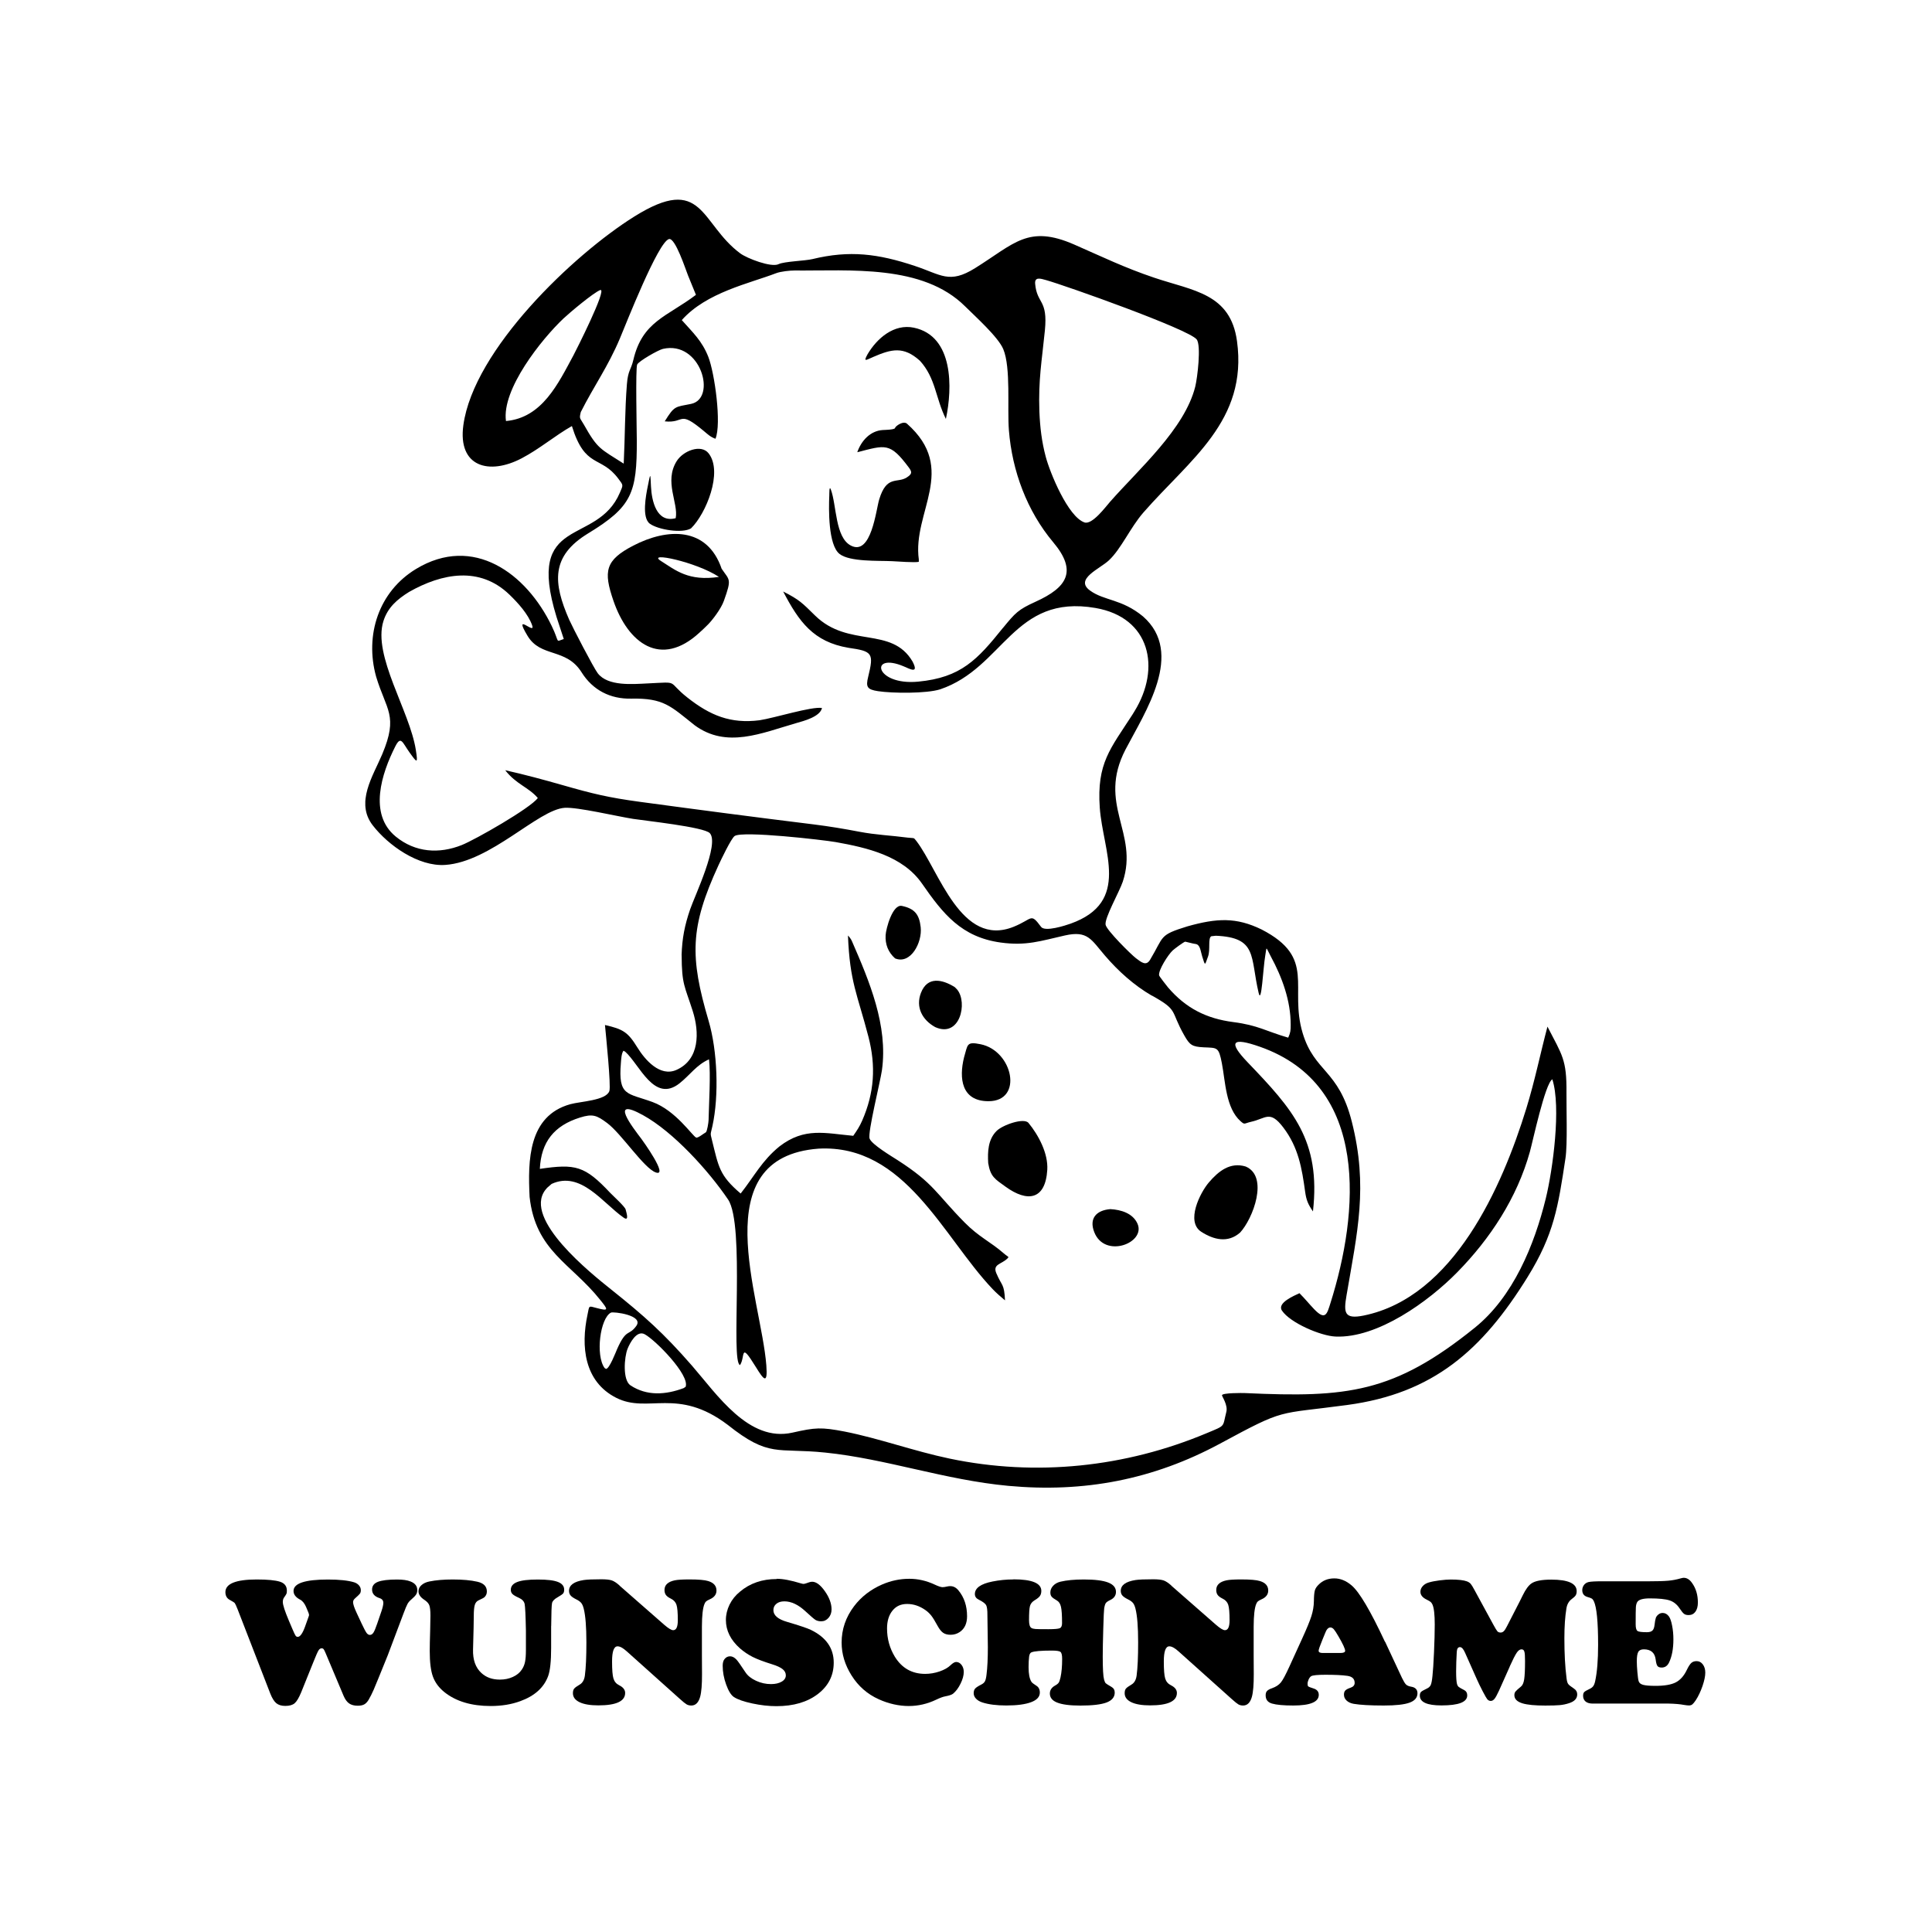
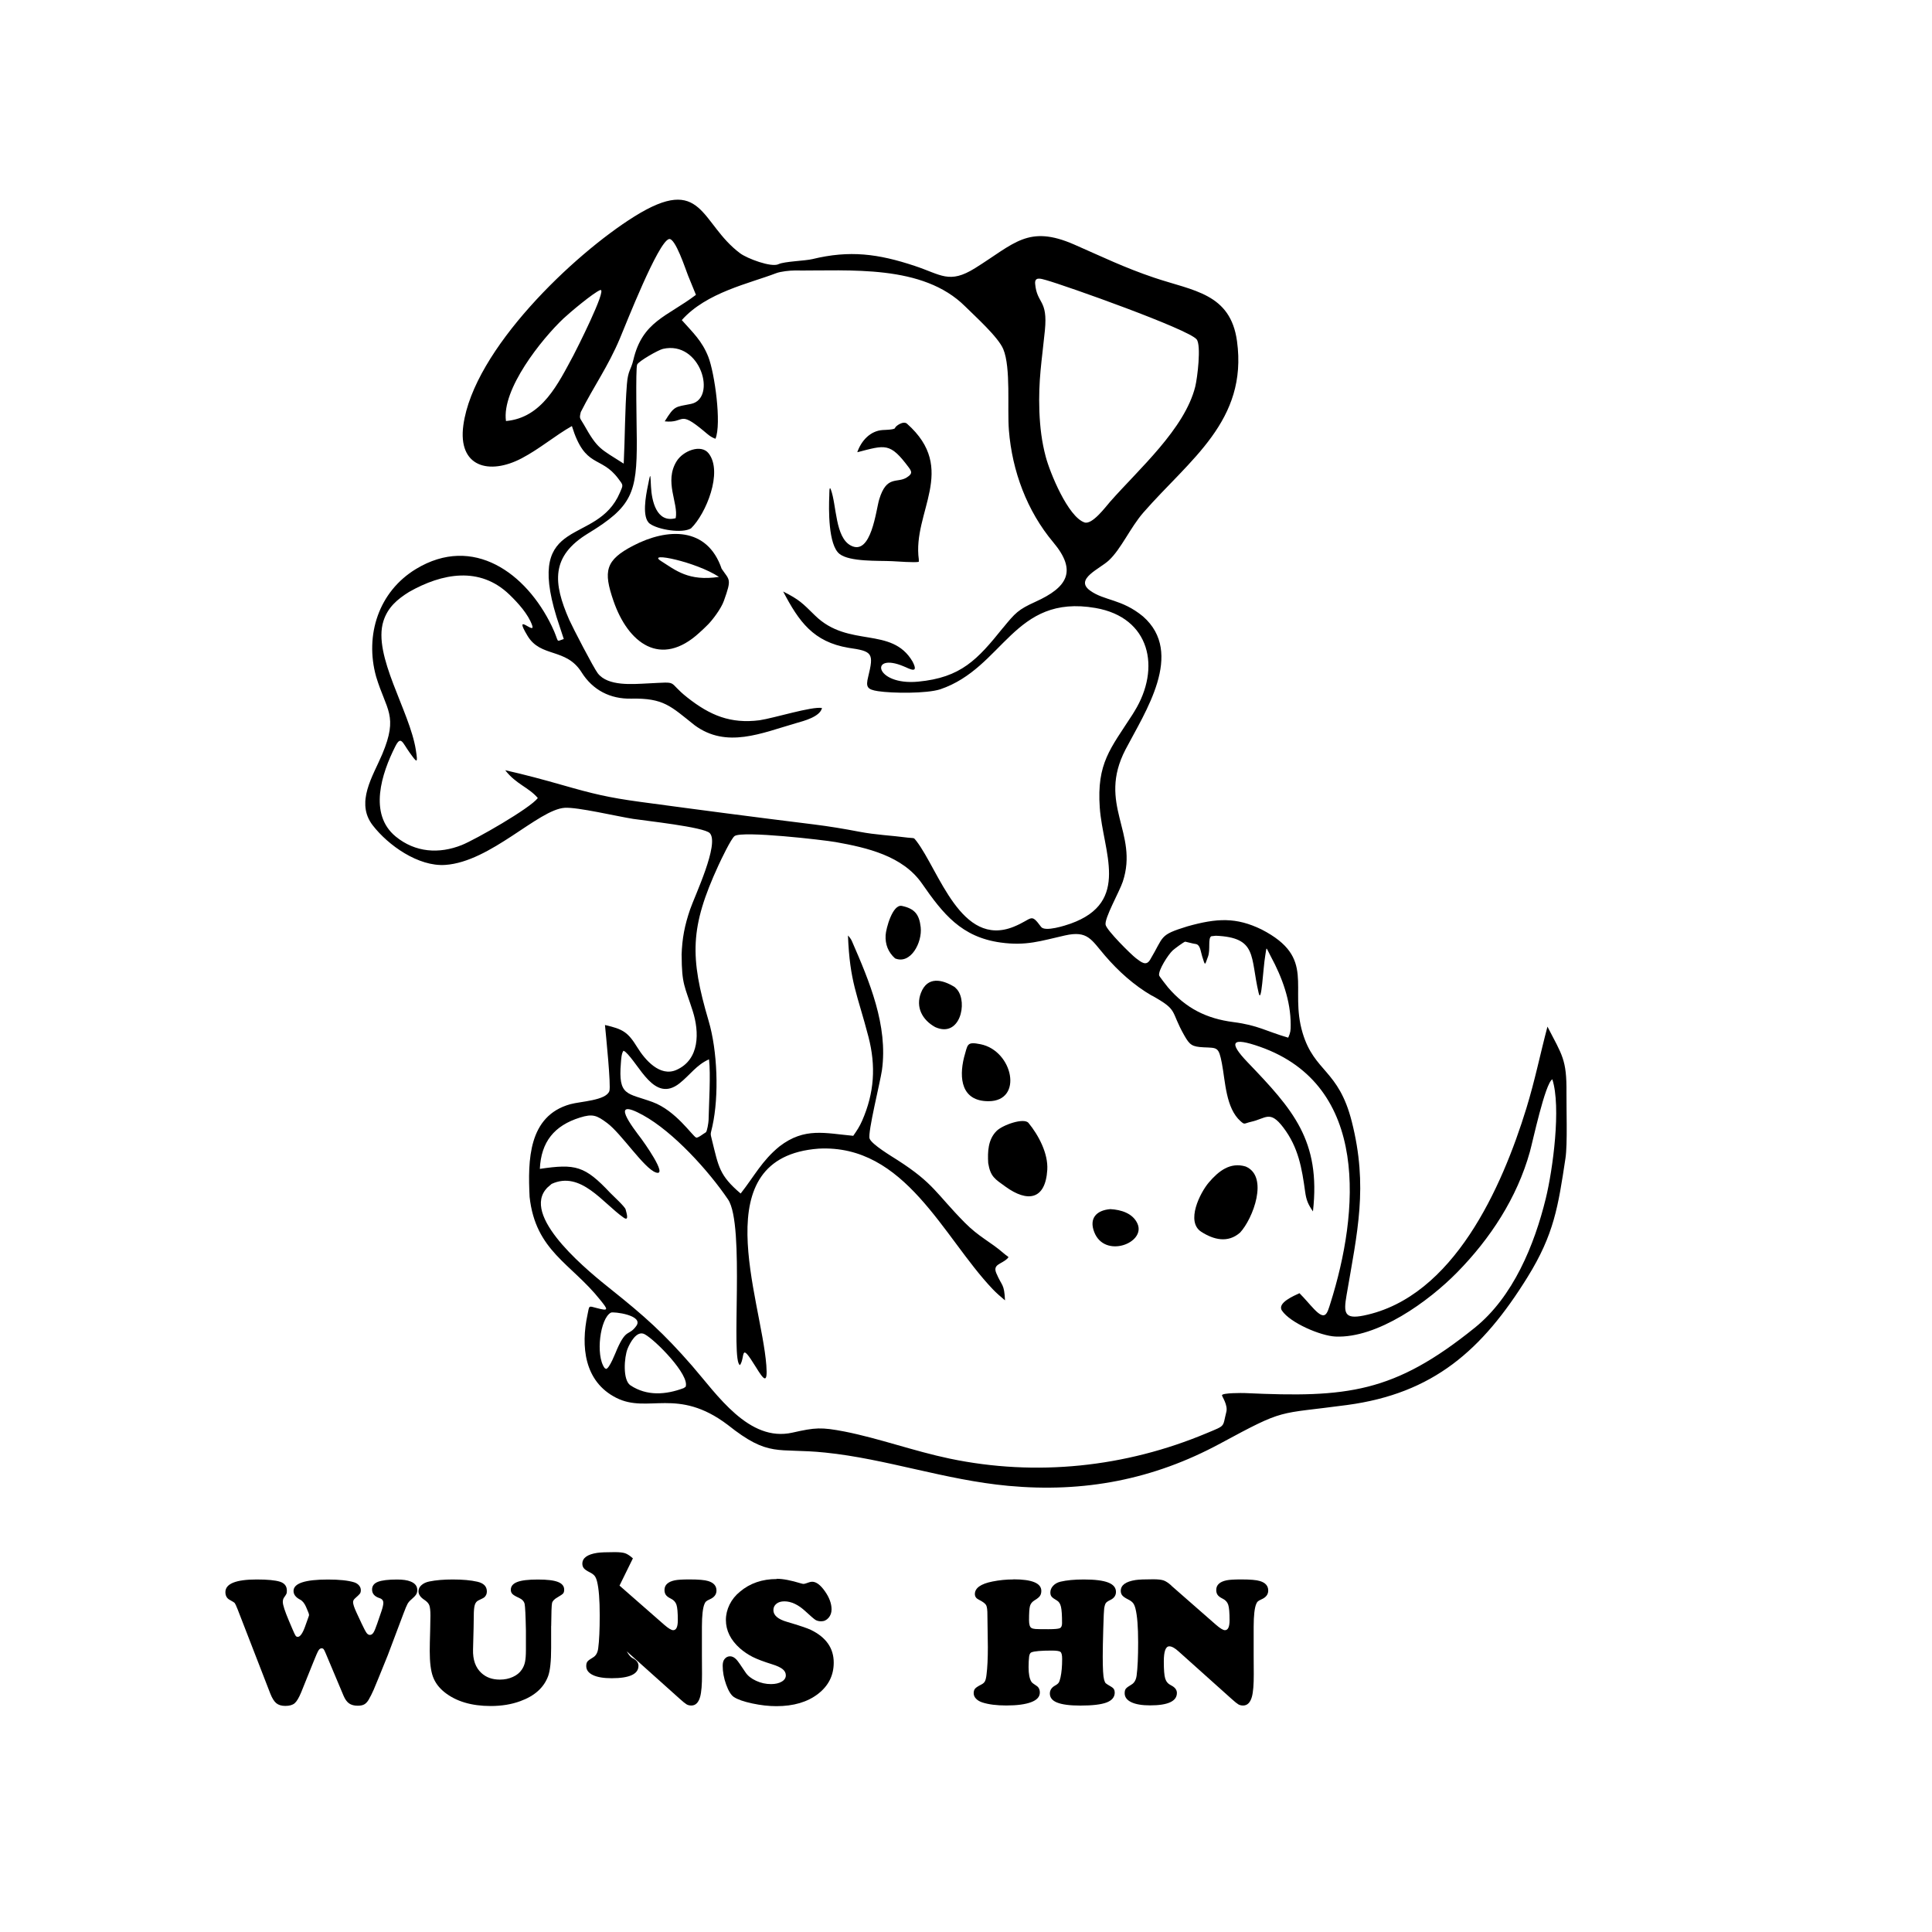
<svg xmlns="http://www.w3.org/2000/svg" width="1500" height="1500" viewBox="0 0 1500 1500">
  <g transform="translate(283.626, 155.0)">
    <svg width="932.748" height="1000" viewBox="0 0 494.17 529.8">
      /2000/svg" viewBox="0 0 494.17 529.8"&gt;<defs>
        <style>.cls-1{fill-rule:evenodd;}</style>
      </defs>
      <path class="cls-1" d="M130.12,310.8c.05,12.13,1.24,12.56,4.57,22.99,2.73,8.57,2.93,19.92-6.73,24.19-6.75,2.98-12.91-4.14-16.06-9.26-3.92-6.37-5.95-7.52-13.32-9.22.37,3.93,2.54,25.05,1.81,27.17-1.36,3.91-11.88,4.24-16.08,5.41-17.3,4.82-17.47,23.13-16.73,38.15,2.47,22.25,17.02,27.26,29.02,42.31,3.18,3.98,3.84,4.8-1.46,3.37-3.48-.93-2.93-1.09-3.74,2.72-2.78,12.97-1.42,27.51,11.8,34.21,13.12,6.66,25.16-4.54,45.86,11.12,17.11,13.6,20.15,9.37,40.09,11.41,25.14,2.57,49.28,11.28,75.34,13.69,31.11,2.88,59.61-2.54,87.11-17.38,27.28-14.72,22.83-11.91,52.24-15.87,35.42-4.76,55.55-22.48,74.21-52.58,10.92-17.62,12.6-28.98,15.62-48.94.87-5.77.35-20.18.41-26.89.13-13.73-1.75-15.44-7.82-27.24-3.03,11.47-5.14,22.11-8.7,33.68-9.93,32.24-29.89,77.63-66.89,85.17-8.07,1.64-8.27-1.2-7.06-8.31,4.44-26.06,8.96-44.64,2.16-71.48-5.44-21.49-15.37-20.27-20.22-36.44-5.66-18.89,5.84-30.85-16.85-42.56-10.47-5.11-18.4-4.72-30.61-1.28-11.76,3.63-9.45,3.99-15.28,13.72-1.6,2.68-3.54,1.1-5.81-.63-2.11-1.61-12.03-11.46-12.49-13.75-.55-2.71,5.72-13.66,7.07-17.76,6.67-20.14-10.65-31.74,1.14-54.38,7.96-15.29,24.4-39.63,7.17-54.71-8.81-7.27-15.93-6.36-21.81-10.66-6.43-4.7,3.98-8.86,7.75-12.37,5.09-4.74,8.84-13.53,14.23-19.71,19.02-21.79,42.99-37.71,38.5-70.48-2.69-19.67-18-20.69-34.04-26.1-12.26-4.13-21.34-8.58-32.89-13.63-19-8.32-24.64-.38-40.82,9.7-10.62,6.62-13.9,2.69-24.82-.93-15-4.98-26.72-6.54-42.11-2.79-2.97.72-11.58.94-13.91,2.08-2.98,1.45-12.94-2.35-15.76-4.45-16.59-12.33-15.08-32.95-43.6-15.12-24.93,15.59-66.03,54.69-70.28,85.81-2.35,17.16,10.6,20.68,24.07,13.57,7.49-3.96,13.62-9.28,20.58-13.22,5.45,17.66,11.8,11.96,19.02,21.54,2.22,2.94,2.12,2.59.71,5.88-9.51,22.28-39.08,8.71-26.05,51.11.98,3.03,1.99,6.05,2.98,9.07-3.65,1.17-1.53,1.73-4.97-5.38-10.45-21.64-32.23-37.69-55.78-23.45-15.4,9.31-21.17,27.23-16.45,44.27,4.19,13.93,9.24,15.99,2.53,31.93-3.78,8.98-11.17,19.87-3.92,29.26,6.38,8.26,18.79,17.05,29.85,16.29,18.72-1.28,38.26-22.78,49.12-23.49,5.27-.34,21.5,3.51,28.12,4.55,4.99.78,29.18,3.34,31.56,5.87,4.08,4.32-6.23,25.91-8.09,31.36-2.26,6.63-3.29,11.88-3.51,18.9M88.63,87.38c5.45-10.8,11.22-18.71,16.1-30.31,2.5-5.93,15.69-39.65,20.17-40.85,2.58-.7,6.87,12.57,7.84,14.96,1.09,2.66,2.18,5.32,3.26,7.98-11.92,9.03-22.01,10.84-25.74,26.74-1.01,4.3-2.19,4.17-2.66,10.03-.84,10.47-.78,22.01-1.31,32.66-9.74-6.23-10.68-5.91-16.42-16.11-1.58-2.8-1.94-2.21-1.24-5.09ZM277.27,87.19c-.45-13.25.99-20.62,2.26-33.35,1.29-12.93-3.25-10.8-4-19.21-.27-3.02,2.3-2.15,4.51-1.53,8.11,2.28,58.58,20.19,61.92,24.38,1.95,2.45.3,15.94-.58,19.45-4.37,17.44-23.22,33.91-35.04,47.36-1.86,2.12-7.36,9.57-10.53,8.48-6.77-2.33-14.17-20.4-15.92-26.99-1.68-6.33-2.34-12.07-2.62-18.59ZM96.7,37.17c2.85-.55-10.21,25.25-11.08,26.86-6.3,11.65-12.85,25.7-27.76,27.04-1.83-13.02,14.59-33.61,23.63-42.16,2.4-2.27,12.41-10.71,15.21-11.75ZM262.28,176.15c-10.44,12.98-17.19,20.46-34.92,22.12-17.87,1.67-20.16-12.32-5.89-6.29,2.57,1.09,6.36,3.27,3.62-2-8.63-14.65-26.29-5.43-40.06-18.88-5.31-5.19-6.34-6.45-13.15-9.91,6.47,12.39,12.43,20.73,26.88,23.16,9.9,1.41,10.48,2.19,8.08,11.96-1.01,4.12-.46,5.19,4.08,5.88,5.88.89,19.84,1.03,25.53-.76,26.23-8.88,30.13-39.31,63.92-33.46,22.52,3.9,26.99,24.72,16.01,42.5l-.88,1.43c-9,13.96-14.67,19.87-13.39,38.19,1.26,18,12.89,38.83-12,47.72-2.08.74-10.52,3.5-12.14,1.33-4.45-5.98-3.33-3.25-11.3-.04-21.66,8.71-30.64-23.09-39.98-35.27-1.29-1.68-.88-1.05-3.56-1.4-6.87-.91-13.08-1.11-19.99-2.44-6.25-1.2-12.29-2.2-18.61-2.99-23.75-2.92-47.91-6.09-71.61-9.3-12.95-1.76-19.34-3.31-31.7-6.85-8.02-2.29-15.51-4.31-23.67-6.15,4.48,5.8,9.6,6.97,13.41,11.44-3.15,4.23-25.7,17.11-31.28,19.34-9.32,3.72-19.12,3.09-27.15-3.48-11.34-9.27-5.77-26.04-.23-37.03,2.37-4.71,2.93-1.68,5.96,2.52,3.07,4.26,3.43,4.68,2.52-1.14-2.52-16.1-17.81-38.77-13.34-52.96,1.79-5.67,5.69-8.99,10.57-12.03,13.56-7.68,29.06-10.66,41.28,1.12,3.47,3.35,7.71,7.99,9.33,12.6,1.54,4.38-8.11-6-1.88,4.36,5.43,9.05,15.85,4.82,22.22,14.99,4.61,7.36,11.82,11.01,20.4,10.83,13.38-.28,16.17,3.04,26.09,10.93,13.16,9.7,27.49,3.25,41.75-.85,3.13-.9,9.83-2.59,10.65-6.23-4.15-.74-19.7,4.15-25.68,5.04-11.94,1.51-20.32-1.96-29.69-9.34-8.76-6.9-2.8-6.45-16.36-5.81-6.15.29-16.34,1.26-20.51-4.18-1.75-2.29-10.31-18.81-11.74-22.01-6.62-15.13-7.69-26.11,7.79-35.53,17.99-10.95,20.09-16.58,20.01-38.25-.02-4.49-.56-29.67.15-31.2.66-1.42,8.69-5.99,10.57-6.43,15.62-3.62,22.34,20.48,11.56,22.63-6.55,1.31-6.76.66-10.79,7.17,8.52.92,5.41-4.94,16.18,4.06,1.64,1.37,2.66,2.38,4.69,3.1,2.57-6.15-.34-27.07-2.95-33.71-2.61-6.61-6.35-9.97-10.9-15.1,10.11-11.4,27.77-15.05,38.8-19.29,1.89-.73,5.74-1.12,7.53-1.11,22.84.19,52.74-2.65,70.23,14.77,4.06,4.04,13.62,12.6,15.68,17.59,3.17,7.67,1.58,24.19,2.31,33.39,1.33,16.71,7.44,33.19,18.26,46.07,9.96,11.86,5.73,18.52-7.28,24.42-7.19,3.26-8.33,4.57-13.42,10.78ZM323.51,327.37c11.17,6.22,7.43,6.01,13.38,16.44,2.24,3.94,3.19,4.63,8,4.87,5.58.27,6.13-.27,7.45,6.59,1.44,7.48,1.59,18.42,7.7,23.82,1.79,1.59,1.38.88,4.41.2,6.03-1.35,7.63-4.89,13.14,2.35,6.26,8.22,7.66,16.8,9,26.49.49,3.49,1.22,5.14,3.21,8.05,3.29-29.23-8.3-41.96-26.88-61.35-8.07-8.42-6.57-10.47,5.1-6.37,45.35,15.97,40.71,68.3,28.97,105.45-1.39,4.41-2.04,7.35-6.71,2.47-2.1-2.19-3.67-4.2-6.03-6.56-2.03.97-9.35,3.95-7.2,7.16,3.39,5.05,15.92,10.4,21.99,10.67,17.35.77,38.33-14.46,50.05-26.38,13.68-13.92,24.64-30.68,29.92-49.56,1.24-4.44,6.28-28.18,9.25-29.88,3.68,11.4.22,37.15-2.69,49.02-4.7,19.19-13.42,40.44-29.18,53.15-33.35,26.91-52.58,28.84-94.46,26.9-1.02-.05-9.53-.13-9.55.91,0,.51,2.5,4.03,1.79,6.82-1.64,6.48-.12,5.42-8.03,8.74-33.52,14.07-70.2,17.92-105.75,10.49-14.68-3.07-29-8.32-43.26-11.14-9.65-1.84-11.94-1.69-21.45.45-17.93,4.04-30.94-15.61-41.3-27.53-11.75-13.47-19.54-20.39-33.36-31.43-8.07-6.45-36.12-28.76-27.01-40.82l.78-.93,1.85-1.6c11.98-5.5,21.02,7.86,29.58,13.85,2.49,1.75,1.14-2.08.86-3.33-.26-1.16-5.22-5.65-6.32-6.81-10.51-11.19-14.29-12.05-28.97-9.89.51-11.1,5.92-17.82,16.54-21.12,5.15-1.6,6.83-.96,11.14,2.26,5.91,4.4,15.14,18.62,20.01,20.33,5.5,1.92-5.61-13.41-5.91-13.8-3.52-4.66-13.66-17.65.66-9.76,12.48,6.87,26.95,22.83,34.98,34.68,7.08,10.45.93,66.98,4.92,68.11,2.28-3.38-.21-10.09,6.52.82,3.13,5.07,4.93,7.54,4.3-.72-2.12-27.71-25.74-85.55,21.47-89.12,35.62-1.93,51.25,36.38,71.61,57.76,1.66,1.75,3.27,3.1,5.1,4.64-.35-7-1.21-5.61-3.57-11.15-1.59-3.73,2.01-3.63,4.48-5.99.97-.93.4-.59-1.39-2.16-5.59-4.88-10.16-6.67-16.12-12.71-11.86-12.03-12.61-16.04-27.6-25.67-2.23-1.44-10.68-6.46-11.51-8.88-.84-2.41,4.43-23.45,5.09-28.15,2.54-18.35-5.17-36.54-12.36-53.06-.38-.87-.97-1.62-1.62-2.31.75,19.26,3.87,24.12,8.43,41.69,3.12,12.04,2.42,23.02-2.59,34.47-1.07,2.45-2.15,4.06-3.67,6.24-11.6-1.05-19.99-3.59-30.33,4.35-7.23,5.87-10.4,12.32-15.98,19.39-8.84-7.51-9.07-11.02-11.81-22.02-.76-3.04-.59-2.11.2-5.74,2.76-12.58,2.06-31.01-1.57-43.26-7.77-26.35-7.7-38.47,4.05-63.99.93-2.01,5.22-11.07,6.66-12.05,3.3-2.22,36.41,1.6,41.58,2.5,12.87,2.3,27.55,5.66,35.47,17.05,8.67,12.49,16.23,22.04,32.37,24.27,10.58,1.46,16.5-.68,26.42-2.91,9.43-2.12,10.79,1.67,16.54,8.36,5.47,6.36,11.92,12.17,19.2,16.39ZM349.74,302.78c17.33.71,14.19,8.57,17.72,23.53,1.19,5.05,1.82-10.26,2.72-15.38.7-4.01.07-3.72,2.31.42,4.64,8.57,8.18,18.21,8.15,28.08,0,2.31-.07,3.2-1.02,5.28-9.19-2.67-12.35-5.09-22.57-6.41-11-1.42-19.53-5.66-26.9-14.3-.42-.49-3.56-4.51-3.63-4.9-.4-2.11,3.7-8.51,5.55-10.24.71-.67,4.61-3.57,5.19-3.64.15-.02,3.31.86,4.06.92,2.15.18,2.17,2.76,2.91,5.13,1.34,4.31,1.06,3.61,2.4.08,1.06-2.79-.13-7.59,1.36-8.36l1.76-.19ZM106.89,350.47c5.95,5.26,11.9,21.27,22.35,13.03,4.26-3.36,7-7.62,12.14-9.88.73,6.12-.04,18.27-.18,25.01-.02.89-.59,4.7-1.14,5.02-1.01.57-3.27,2.44-3.98,2.15-1.52-.62-8.35-11.11-17.95-14.62-10.41-3.81-14.16-2.3-13-16.08.11-1.34.21-4,1.08-5.02l.69.41ZM98.42,480.59c-3.8-5.23-1.84-20.47,2.61-22.78.95-.49,13.67,1.02,10.42,5.5-3.11,4.29-4,.77-7.86,9.46-.5,1.12-3.23,8.34-4.62,8.18l-.55-.36ZM130.88,488.89c-7.28,2.71-15.03,3.32-21.81-1.16-3.28-2.17-2.58-11.61-1.19-15.06.95-2.35,3.74-7.71,7.01-5.98,4.36,2.3,18.7,16.82,16.86,21.64l-.87.57Z" />
      <path class="cls-1" d="M146.58,151.85c-5.96-17.45-22.36-16.79-36.35-9.54-11.59,6.01-12.34,10.56-8.16,22.71,5.98,17.41,19.44,27.76,35.36,13.1l1.77-1.63,1.84-1.8c1.81-1.86,5.27-6.36,6.45-9.65,3.34-9.28,2.33-8.39-.9-13.19M145.47,155.18c-12.52,1.9-17.86-2.75-23.85-6.54-6.24-3.96,14.41.32,23.85,6.54Z" />
      <path class="cls-1" d="M227.68,148.03c-2.74-19.53,16.28-37.13-4.87-55.87-1.5-1.33-4.77.99-4.93,1.79-.14.72-4.54.78-4.96.81-5.23.3-8.91,4.42-10.56,9.13,11.6-2.93,13.4-4.2,21.27,6.39,1.4,1.88,1.18,2.63-.91,3.99-3.9,2.54-8.27-1.11-11.34,9.05-1.32,4.36-3.26,23.24-11.59,19.01-6.6-3.35-5.88-16.68-8.32-23.15-.67-1.77-.59,1.81-.62,2.55-.25,5.53-.47,20.35,4.22,24.01,4.23,3.3,15.92,2.71,21.54,2.97,2.23.1,9.39.67,11.06.27v-.94Z" />
      <path class="cls-1" d="M359.77,424.95c5.37-5.72,11.98-23.21,2.33-27.25-6.34-1.9-11.11,1.87-15.1,6.54-3.66,4.28-9.62,16.19-3.11,20.34,5.13,3.28,10.91,4.68,15.87.36" />
      <path class="cls-1" d="M256.21,396.28c.94,5.64,2.72,6.55,7.19,9.76,8.9,6.43,16.35,5.52,17.12-6.97.41-6.7-3.57-14.23-7.72-19.28-1.87-2.28-10.63.82-13.11,3.27-3.55,3.51-3.75,8.56-3.47,13.22" />
      <path class="cls-1" d="M133.97,135.22c6.13-5.94,13.26-23.18,7.24-30.87-3.08-3.92-10.51-1.06-13.17,3.27-5.21,8.45.84,17.22-.37,23.41-7.9,2.1-9.86-7.17-10.16-12.95-.29-5.6-.14-6.1-1.35-.07-.71,3.56-2.54,12.8.87,15.29,3.39,2.48,13.35,4.1,16.94,1.92" />
-       <path class="cls-1" d="M228.1,66.24c6.58,7.22,6.38,15.26,10.71,23.96,2.75-12.7,3.2-34.11-13.17-37.53-8.17-1.71-15.16,4.35-19.05,10.93-1.85,3.38-.63,2.39,2.26,1.14,7.61-3.31,12.53-4.53,19.25,1.51" />
      <path class="cls-1" d="M246.28,352.81c-2.12,8.56-1.12,18.03,10.03,18.04,14.48.02,10.11-20.75-3.24-23.44-5.89-1.19-5.21.14-6.79,5.4" />
      <path class="cls-1" d="M242.48,323.93c-5.16-3.23-11.26-4.57-13.93,2.36-2.27,5.88.55,11.14,5.86,14.07,10.19,4.61,13.45-10.05,9.06-15.41l-.99-1.02Z" />
      <path class="cls-1" d="M217.9,312.1c6.38,2.64,11.24-6.48,10.55-12.81-.58-5.28-2.5-7.66-7.72-8.77-3.87-.83-6.57,9.4-6.71,12.03-.21,3.8,1.05,7,3.88,9.55" />
      <path class="cls-1" d="M306.46,415.24c-5.72.46-8.84,3.77-6.62,9.46,4.29,11.02,21.22,4.48,17.81-3.41-1.89-4.37-6.85-5.82-11.19-6.05" />
    </svg>
    <g transform="translate(-108.626, 1070) scale(3.833)" fill="#000000">
      <path d="M16.86,7.15l-.53-1.27c-.33-.74-.73-1.23-1.22-1.47-.87-.46-1.31-1.04-1.31-1.74,0-1.55,2.32-2.32,6.97-2.32,2.32,0,4.09.19,5.3.56.41.13.74.34.99.63.25.29.37.61.37.96,0,.3-.06.53-.17.69s-.43.47-.95.93c-.3.25-.45.52-.45.8,0,.42.23,1.12.69,2.11l1.03,2.21c.47,1,.81,1.64,1.01,1.92.2.27.43.41.68.41.28,0,.52-.16.72-.47s.46-.93.77-1.85l.87-2.54c.24-.73.36-1.27.36-1.63,0-.48-.25-.8-.76-.96-1.02-.33-1.52-.91-1.52-1.74,0-.73.39-1.25,1.18-1.56.79-.31,2.08-.47,3.88-.47,1.17,0,2.09.13,2.74.4.91.36,1.36.94,1.36,1.74,0,.35-.08.65-.25.91-.16.25-.49.59-.99,1.02-.33.28-.58.57-.75.89-.18.32-.44.96-.81,1.94l-3.18,8.44c-1.59,3.93-2.54,6.27-2.87,7.02-.33.75-.67,1.42-1.02,2.02-.27.44-.56.74-.89.92-.33.18-.76.26-1.31.26-.73,0-1.31-.16-1.75-.47-.44-.31-.81-.83-1.12-1.56l-3.59-8.53c-.19-.47-.34-.77-.44-.89-.1-.12-.23-.18-.4-.18-.25,0-.47.15-.65.45-.18.3-.53,1.08-1.03,2.34l-2.47,6.13c-.46,1.11-.9,1.85-1.32,2.21-.42.36-1.05.54-1.9.54-.76,0-1.36-.18-1.81-.54-.44-.36-.84-1-1.21-1.92L2.47,6.37c-.28-.7-.47-1.12-.57-1.24-.1-.13-.43-.33-.97-.63-.62-.31-.93-.85-.93-1.6C0,1.2,2.12.34,6.35.34c2.17,0,3.73.15,4.7.45.93.3,1.4.9,1.4,1.8,0,.28-.02.48-.07.61s-.22.41-.53.84c-.15.23-.22.51-.22.85,0,.61.41,1.86,1.22,3.78l.74,1.74c.31.73.52,1.17.63,1.32.1.15.25.23.44.23.47,0,.96-.67,1.45-2.01l.74-2.07c.06-.15.09-.26.09-.35,0-.1-.03-.22-.09-.38Z" />
      <path d="M65.98,9.78v4.43c0,2.67-.2,4.57-.6,5.68-.86,2.35-2.75,4.05-5.66,5.1-1.77.65-3.76.98-5.99.98-3.88,0-6.99-.93-9.33-2.78-1.14-.91-1.92-1.96-2.36-3.16-.44-1.2-.65-2.93-.65-5.19,0-.88.03-2.33.09-4.36.04-1.43.05-2.37.05-2.83,0-1-.08-1.7-.23-2.09s-.48-.75-.99-1.09c-.8-.52-1.2-1.1-1.2-1.74,0-.47.2-.89.61-1.25.41-.36.94-.61,1.61-.74,1.33-.27,2.9-.4,4.72-.4,2,0,3.65.15,4.97.45,1.29.29,1.94.95,1.94,1.98,0,.51-.19.91-.56,1.22-.08.07-.45.26-1.09.56-.39.17-.65.48-.79.93-.14.45-.21,1.19-.21,2.21s-.05,3.33-.15,6.83c-.06,2.08.5,3.67,1.69,4.76.97.9,2.21,1.34,3.74,1.34.97,0,1.85-.18,2.63-.54.79-.36,1.39-.84,1.8-1.46.33-.47.55-1,.67-1.58.12-.58.18-1.37.18-2.38v-3.99c-.06-3.06-.15-4.86-.26-5.38-.12-.53-.51-.94-1.17-1.24-.63-.28-1.06-.53-1.29-.76-.23-.23-.34-.51-.34-.85,0-.73.43-1.25,1.3-1.59s2.25-.5,4.17-.5,3.23.16,4.08.49c.84.33,1.26.85,1.26,1.56,0,.35-.07.61-.22.78-.15.17-.53.43-1.14.78-.64.36-1.01.75-1.1,1.17-.09.42-.15,1.97-.17,4.66Z" />
-       <path d="M79.83,1.58l9.04,7.92c.85.74,1.46,1.11,1.83,1.11.63,0,.94-.67.94-2.02,0-1.52-.09-2.57-.27-3.12s-.56-.97-1.14-1.25c-.47-.23-.81-.47-1-.74-.19-.26-.29-.6-.29-1.01,0-1.02.7-1.67,2.09-1.96.57-.12,1.56-.18,2.98-.18,1.83,0,3.09.11,3.79.33,1.11.34,1.67.98,1.67,1.92,0,.79-.45,1.38-1.36,1.78-.36.16-.61.3-.74.42s-.25.3-.34.54c-.33.8-.5,2.31-.51,4.54v5.92c0,.91,0,2.15.02,3.72.01,2.13-.12,3.67-.38,4.61-.33,1.17-.92,1.76-1.78,1.76-.38,0-.7-.08-.97-.24-.27-.16-.72-.52-1.35-1.09l-10.76-9.64c-.75-.68-1.37-1.02-1.87-1.02-.74,0-1.11,1.02-1.11,3.07,0,1.68.09,2.83.28,3.45s.57,1.07,1.15,1.36c.81.4,1.22.92,1.22,1.56,0,1.68-1.81,2.52-5.43,2.52-1.63,0-2.9-.21-3.8-.64-.9-.43-1.35-1.04-1.35-1.82,0-.41.08-.72.25-.93.17-.21.55-.48,1.14-.83.57-.34.91-.94,1.03-1.8.21-1.56.31-3.81.31-6.74,0-3.12-.18-5.4-.54-6.83-.13-.52-.3-.91-.51-1.16-.21-.25-.54-.5-1.02-.73-.54-.27-.92-.53-1.13-.78-.21-.25-.32-.56-.32-.93,0-1.16,1-1.89,3-2.2.68-.1,1.86-.15,3.56-.15.97,0,1.67.08,2.11.23s.96.49,1.57,1.03Z" />
+       <path d="M79.83,1.58l9.04,7.92c.85.74,1.46,1.11,1.83,1.11.63,0,.94-.67.94-2.02,0-1.52-.09-2.57-.27-3.12s-.56-.97-1.14-1.25c-.47-.23-.81-.47-1-.74-.19-.26-.29-.6-.29-1.01,0-1.02.7-1.67,2.09-1.96.57-.12,1.56-.18,2.98-.18,1.83,0,3.09.11,3.79.33,1.11.34,1.67.98,1.67,1.92,0,.79-.45,1.38-1.36,1.78-.36.16-.61.3-.74.42s-.25.3-.34.54c-.33.8-.5,2.31-.51,4.54v5.92c0,.91,0,2.15.02,3.72.01,2.13-.12,3.67-.38,4.61-.33,1.17-.92,1.76-1.78,1.76-.38,0-.7-.08-.97-.24-.27-.16-.72-.52-1.35-1.09l-10.76-9.64s.57,1.07,1.15,1.36c.81.4,1.22.92,1.22,1.56,0,1.68-1.81,2.52-5.43,2.52-1.63,0-2.9-.21-3.8-.64-.9-.43-1.35-1.04-1.35-1.82,0-.41.08-.72.25-.93.17-.21.55-.48,1.14-.83.57-.34.91-.94,1.03-1.8.21-1.56.31-3.81.31-6.74,0-3.12-.18-5.4-.54-6.83-.13-.52-.3-.91-.51-1.16-.21-.25-.54-.5-1.02-.73-.54-.27-.92-.53-1.13-.78-.21-.25-.32-.56-.32-.93,0-1.16,1-1.89,3-2.2.68-.1,1.86-.15,3.56-.15.97,0,1.67.08,2.11.23s.96.49,1.57,1.03Z" />
      <path d="M111.67.2c1.25,0,2.88.31,4.9.93.24.07.44.11.58.11.12,0,.48-.11,1.09-.33.19-.07.4-.11.62-.11.81,0,1.67.64,2.57,1.92.9,1.28,1.35,2.51,1.35,3.67,0,.68-.2,1.25-.61,1.72-.41.47-.9.7-1.48.7-.48,0-.88-.1-1.18-.29-.3-.19-.97-.77-2-1.72-1.45-1.35-2.88-2.03-4.28-2.03-.68,0-1.22.16-1.62.49-.41.33-.61.76-.61,1.29,0,1.05.93,1.85,2.78,2.38,2.5.74,4.11,1.28,4.81,1.62,3.09,1.5,4.63,3.71,4.63,6.63,0,2.58-1.05,4.68-3.16,6.32-2.15,1.67-4.97,2.5-8.44,2.5-1.55,0-3.18-.18-4.9-.55s-2.96-.8-3.72-1.3c-.58-.39-1.1-1.23-1.57-2.53-.47-1.3-.7-2.57-.7-3.8,0-.59.12-1.04.36-1.34.3-.39.68-.58,1.14-.58s.9.24,1.33.71c.25.27.85,1.12,1.8,2.56.45.68,1.16,1.24,2.13,1.69s1.98.67,3.02.67c.9,0,1.62-.17,2.18-.5.56-.33.83-.76.83-1.28,0-.48-.22-.9-.65-1.25-.44-.35-1.14-.68-2.12-.98-1.73-.54-3.05-1.04-3.96-1.5s-1.75-1.03-2.54-1.71c-1.91-1.69-2.87-3.62-2.87-5.77,0-1.07.25-2.1.74-3.11.5-1.01,1.2-1.88,2.11-2.62,2.03-1.71,4.51-2.56,7.44-2.56Z" />
-       <path d="M138.52.2c1.77,0,3.47.39,5.12,1.16.77.36,1.31.54,1.62.54.22,0,.57-.05,1.05-.16.16-.04.33-.05.53-.05.63,0,1.18.29,1.65.87,1.16,1.4,1.74,3.15,1.74,5.23,0,1.46-.5,2.54-1.51,3.21-.54.36-1.16.54-1.83.54-.62,0-1.12-.13-1.51-.4-.39-.27-.76-.74-1.13-1.42-.52-.96-.94-1.64-1.27-2.06-.33-.42-.73-.8-1.2-1.13-1.17-.82-2.4-1.23-3.69-1.23s-2.24.45-2.97,1.35c-.73.9-1.1,2.11-1.1,3.62,0,2.08.53,3.99,1.58,5.72,1.43,2.31,3.47,3.47,6.14,3.47.98,0,1.95-.16,2.91-.49.96-.33,1.71-.75,2.24-1.27.46-.44.83-.65,1.13-.65.42,0,.79.2,1.09.59.3.39.45.87.45,1.42,0,.7-.21,1.49-.64,2.36-.42.87-.93,1.56-1.52,2.05-.25.21-.78.39-1.58.54-.46.08-1.07.31-1.83.67-1.79.86-3.66,1.29-5.59,1.29s-4.04-.45-6.04-1.36c-2.34-1.05-4.18-2.67-5.54-4.85-1.33-2.12-2-4.33-2-6.64,0-2.69.84-5.14,2.51-7.35,1.45-1.92,3.35-3.39,5.68-4.41,1.78-.77,3.61-1.16,5.5-1.16Z" />
      <path d="M159.61.31c3.78,0,5.66.78,5.66,2.34,0,.42-.1.77-.29,1.04-.19.27-.56.56-1.11.89-.47.29-.77.67-.9,1.14-.13.47-.19,1.43-.19,2.87,0,.85.16,1.37.47,1.56.18.12.46.19.83.22s1.24.04,2.61.04c1.25,0,2.02-.07,2.32-.2s.46-.47.46-1c0-1.6-.07-2.71-.22-3.34-.14-.63-.43-1.06-.85-1.29-.53-.3-.88-.56-1.05-.77-.17-.21-.25-.49-.25-.84,0-.5.19-.95.56-1.35.38-.41.87-.68,1.47-.83,1.26-.3,2.84-.45,4.74-.45,2.23,0,3.87.2,4.93.61s1.59,1.04,1.59,1.9c0,.73-.38,1.27-1.12,1.63-.47.22-.78.43-.93.63-.14.2-.26.57-.34,1.12-.05.3-.11,1.65-.18,4.03-.07,2.38-.11,4.28-.11,5.68,0,2.46.09,4.02.27,4.68.1.36.21.61.33.73.12.12.5.36,1.14.73.46.25.69.64.69,1.16,0,.92-.55,1.59-1.64,2.01-1.1.42-2.87.63-5.33.63-2.15,0-3.74-.21-4.77-.64-.93-.39-1.4-.99-1.4-1.8,0-.69.36-1.23,1.07-1.62.35-.19.59-.39.72-.58s.25-.55.37-1.07c.22-1.02.33-2.26.33-3.74,0-.76-.11-1.23-.34-1.42-.22-.18-.81-.27-1.75-.27-2.17,0-3.55.12-4.14.36-.24.1-.39.38-.46.85-.07.58-.11,1.29-.11,2.14,0,1.38.19,2.37.58,2.98.13.19.45.44.94.75.51.29.76.77.76,1.43,0,.85-.59,1.5-1.76,1.94s-2.85.67-5.03.67c-1.99,0-3.61-.21-4.87-.62-.54-.18-.97-.44-1.28-.77s-.46-.7-.46-1.1.1-.71.29-.93c.19-.22.62-.5,1.27-.83.34-.17.58-.39.72-.65.14-.27.25-.71.32-1.34.18-1.42.27-3.27.27-5.55,0-.42,0-.93-.02-1.51-.05-2.9-.07-4.56-.07-4.97.01-1.04-.08-1.73-.26-2.06-.19-.33-.68-.7-1.48-1.1-.53-.25-.8-.63-.8-1.14,0-1.22,1.19-2.07,3.56-2.54,1.38-.28,2.79-.42,4.25-.42Z" />
      <path d="M191.59,1.58l9.04,7.92c.85.74,1.46,1.11,1.83,1.11.63,0,.94-.67.94-2.02,0-1.52-.09-2.57-.27-3.12s-.56-.97-1.14-1.25c-.47-.23-.8-.47-1-.74-.19-.26-.29-.6-.29-1.01,0-1.02.7-1.67,2.09-1.96.57-.12,1.56-.18,2.98-.18,1.83,0,3.09.11,3.79.33,1.11.34,1.67.98,1.67,1.92,0,.79-.45,1.38-1.36,1.78-.36.16-.61.3-.74.42s-.25.3-.34.54c-.33.8-.5,2.31-.51,4.54v5.92c0,.91,0,2.15.02,3.72.01,2.13-.12,3.67-.38,4.61-.33,1.17-.92,1.76-1.78,1.76-.38,0-.7-.08-.97-.24-.27-.16-.72-.52-1.35-1.09l-10.76-9.64c-.75-.68-1.37-1.02-1.87-1.02-.74,0-1.11,1.02-1.11,3.07,0,1.68.09,2.83.28,3.45.19.62.57,1.07,1.15,1.36.81.4,1.22.92,1.22,1.56,0,1.68-1.81,2.52-5.43,2.52-1.63,0-2.9-.21-3.8-.64s-1.35-1.04-1.35-1.82c0-.41.08-.72.25-.93.17-.21.55-.48,1.14-.83.57-.34.91-.94,1.03-1.8.21-1.56.31-3.81.31-6.74,0-3.12-.18-5.4-.54-6.83-.13-.52-.3-.91-.51-1.16-.21-.25-.54-.5-1.02-.73-.54-.27-.92-.53-1.13-.78-.21-.25-.32-.56-.32-.93,0-1.16,1-1.89,3-2.2.68-.1,1.86-.15,3.56-.15.97,0,1.67.08,2.11.23s.96.49,1.57,1.03Z" />
-       <path d="M234.9,12.94l3.43,7.35c.33.68.6,1.12.82,1.33s.55.35,1,.43c.87.13,1.31.58,1.31,1.33,0,.88-.53,1.52-1.6,1.91-1.07.39-2.81.58-5.23.58-2.74,0-4.76-.12-6.08-.34-.61-.11-1.09-.33-1.44-.66-.36-.33-.54-.74-.54-1.21,0-.36.09-.64.28-.84.19-.2.54-.38,1.04-.55.57-.19.85-.52.85-.98,0-.81-.49-1.29-1.47-1.43-1.05-.15-2.54-.22-4.45-.22-1.61,0-2.57.1-2.89.29-.19.12-.36.34-.51.65-.14.31-.22.62-.22.91,0,.27.05.44.15.52s.44.21,1.01.39c.74.22,1.11.65,1.11,1.31,0,1.44-1.72,2.16-5.17,2.16-1.96,0-3.4-.13-4.32-.4-.85-.25-1.27-.81-1.27-1.67,0-.38.09-.67.28-.87.19-.21.52-.39,1.01-.56.79-.28,1.38-.67,1.79-1.17.41-.5.98-1.58,1.73-3.22l2.56-5.61c.94-2.06,1.58-3.6,1.9-4.62.32-1.02.49-2.02.5-3,.01-1.04.08-1.76.19-2.17.11-.41.37-.8.77-1.19.83-.85,1.9-1.27,3.19-1.27,1.22,0,2.39.48,3.5,1.43,1.55,1.31,3.8,5.11,6.75,11.42ZM222.27,15.23h3.56c.65,0,.98-.15.98-.44,0-.4-.45-1.38-1.36-2.94-.41-.71-.73-1.19-.94-1.43s-.45-.36-.69-.36c-.44,0-.8.41-1.09,1.22-.05.11-.22.54-.53,1.29-.51,1.23-.76,1.97-.76,2.21,0,.3.28.45.83.45Z" />
-       <path d="M260.16,17.97l-2.18,4.88c-.38.82-.68,1.38-.91,1.66-.23.28-.48.43-.76.43s-.5-.11-.71-.34c-.13-.15-.44-.68-.92-1.6-.48-.92-.87-1.74-1.19-2.45l-2.4-5.39c-.33-.75-.67-1.12-1.03-1.12-.39,0-.6.32-.64.96-.08,1.43-.13,2.75-.13,3.96s.06,2.11.18,2.56c.08.27.2.46.34.58.14.12.52.34,1.13.65.4.21.6.56.6,1.07,0,1.36-1.74,2.03-5.21,2.03-2.93,0-4.39-.66-4.39-1.98,0-.34.08-.58.23-.74s.54-.38,1.17-.68c.4-.18.67-.43.81-.74.14-.31.26-.93.35-1.83.11-.97.21-2.56.31-4.76.1-2.21.15-4.1.15-5.67,0-1.97-.15-3.31-.45-4.01-.11-.24-.23-.42-.37-.54-.14-.12-.4-.28-.79-.47-.86-.41-1.29-.94-1.29-1.6,0-.42.16-.81.48-1.16s.75-.6,1.28-.74c.53-.16,1.24-.29,2.13-.41.89-.11,1.64-.17,2.26-.17,1.55,0,2.64.13,3.29.38.31.12.56.29.74.49.18.21.44.63.78,1.27l3.78,6.95c.41.76.7,1.23.85,1.4.16.17.38.25.65.25.24,0,.46-.09.64-.27.19-.18.41-.52.66-1.02l2.56-4.99c.31-.64.52-1.06.62-1.25.59-1.21,1.18-2.01,1.76-2.41.74-.52,2.08-.78,4.03-.78,3.42,0,5.14.78,5.14,2.34,0,.35-.07.63-.2.84-.13.21-.41.47-.82.77-.56.42-.91,1.03-1.05,1.83-.28,1.67-.42,3.7-.42,6.1,0,3.09.14,5.79.44,8.11.07.57.18.96.34,1.16.15.21.54.51,1.17.93.44.29.65.68.65,1.16,0,.85-.56,1.45-1.69,1.8-.58.19-1.19.32-1.83.38-.64.06-1.63.09-2.96.09-2.05,0-3.57-.14-4.58-.44-1.11-.33-1.67-.88-1.67-1.67,0-.29.07-.53.22-.72.15-.19.52-.53,1.13-1.03.31-.25.53-.74.64-1.47.11-.73.17-1.96.17-3.7,0-.97-.04-1.6-.14-1.91-.09-.3-.28-.45-.57-.45-.34,0-.67.23-.98.7-.32.47-.79,1.4-1.42,2.79Z" />
-       <path d="M278.8.71h9.33c1.89,0,3.26-.04,4.13-.12.87-.08,1.71-.24,2.53-.48.25-.07.45-.11.6-.11.63,0,1.19.34,1.67,1.02.8,1.1,1.2,2.43,1.2,3.99,0,.79-.17,1.41-.5,1.86-.33.45-.79.68-1.37.68-.4,0-.71-.08-.93-.25-.22-.16-.52-.53-.9-1.1-.53-.81-1.21-1.35-2.02-1.62-.82-.27-2.16-.41-4.02-.41-1.39,0-2.24.25-2.54.74-.16.27-.25.62-.28,1.07-.03.45-.04,1.59-.04,3.43,0,.73.12,1.18.36,1.35.24.18.88.26,1.91.26.51,0,.88-.11,1.11-.32.23-.21.38-.59.44-1.13.08-.7.17-1.18.26-1.44.09-.26.26-.49.5-.68.25-.22.55-.33.89-.33.5,0,.92.24,1.27.71.25.35.47.97.64,1.86.18.89.26,1.82.26,2.79,0,1.91-.3,3.48-.89,4.7-.33.67-.82,1-1.49,1-.41,0-.7-.11-.85-.32-.16-.21-.28-.65-.36-1.32-.18-1.37-.98-2.05-2.4-2.05-.54,0-.92.17-1.12.52-.2.34-.3.98-.3,1.92,0,.57.04,1.3.12,2.21.08.9.16,1.5.25,1.79.1.36.4.61.9.75.5.14,1.34.21,2.51.21,1.82,0,3.18-.23,4.1-.7.92-.47,1.67-1.31,2.25-2.53.34-.7.64-1.17.92-1.42.27-.24.63-.36,1.06-.36.51,0,.93.22,1.26.66.33.44.5,1,.5,1.66,0,.73-.19,1.63-.56,2.72-.38,1.09-.83,2.06-1.38,2.9-.28.41-.51.69-.69.83-.18.14-.41.21-.69.21-.23,0-.56-.04-1-.11-.77-.15-1.81-.24-3.1-.27h-15.39c-.62,0-1.1-.14-1.43-.41s-.51-.66-.51-1.15c0-.35.07-.6.22-.76s.48-.36,1-.6c.36-.16.63-.35.81-.58.18-.23.31-.57.41-1.02.4-1.83.6-4.29.6-7.39,0-4.67-.29-7.62-.87-8.84-.12-.24-.25-.41-.4-.51-.15-.1-.45-.21-.91-.34-.69-.21-1.03-.67-1.03-1.38,0-.39.12-.73.34-1.03s.53-.5.91-.6c.47-.11,1.39-.16,2.74-.16Z" />
    </g>
  </g>
</svg>